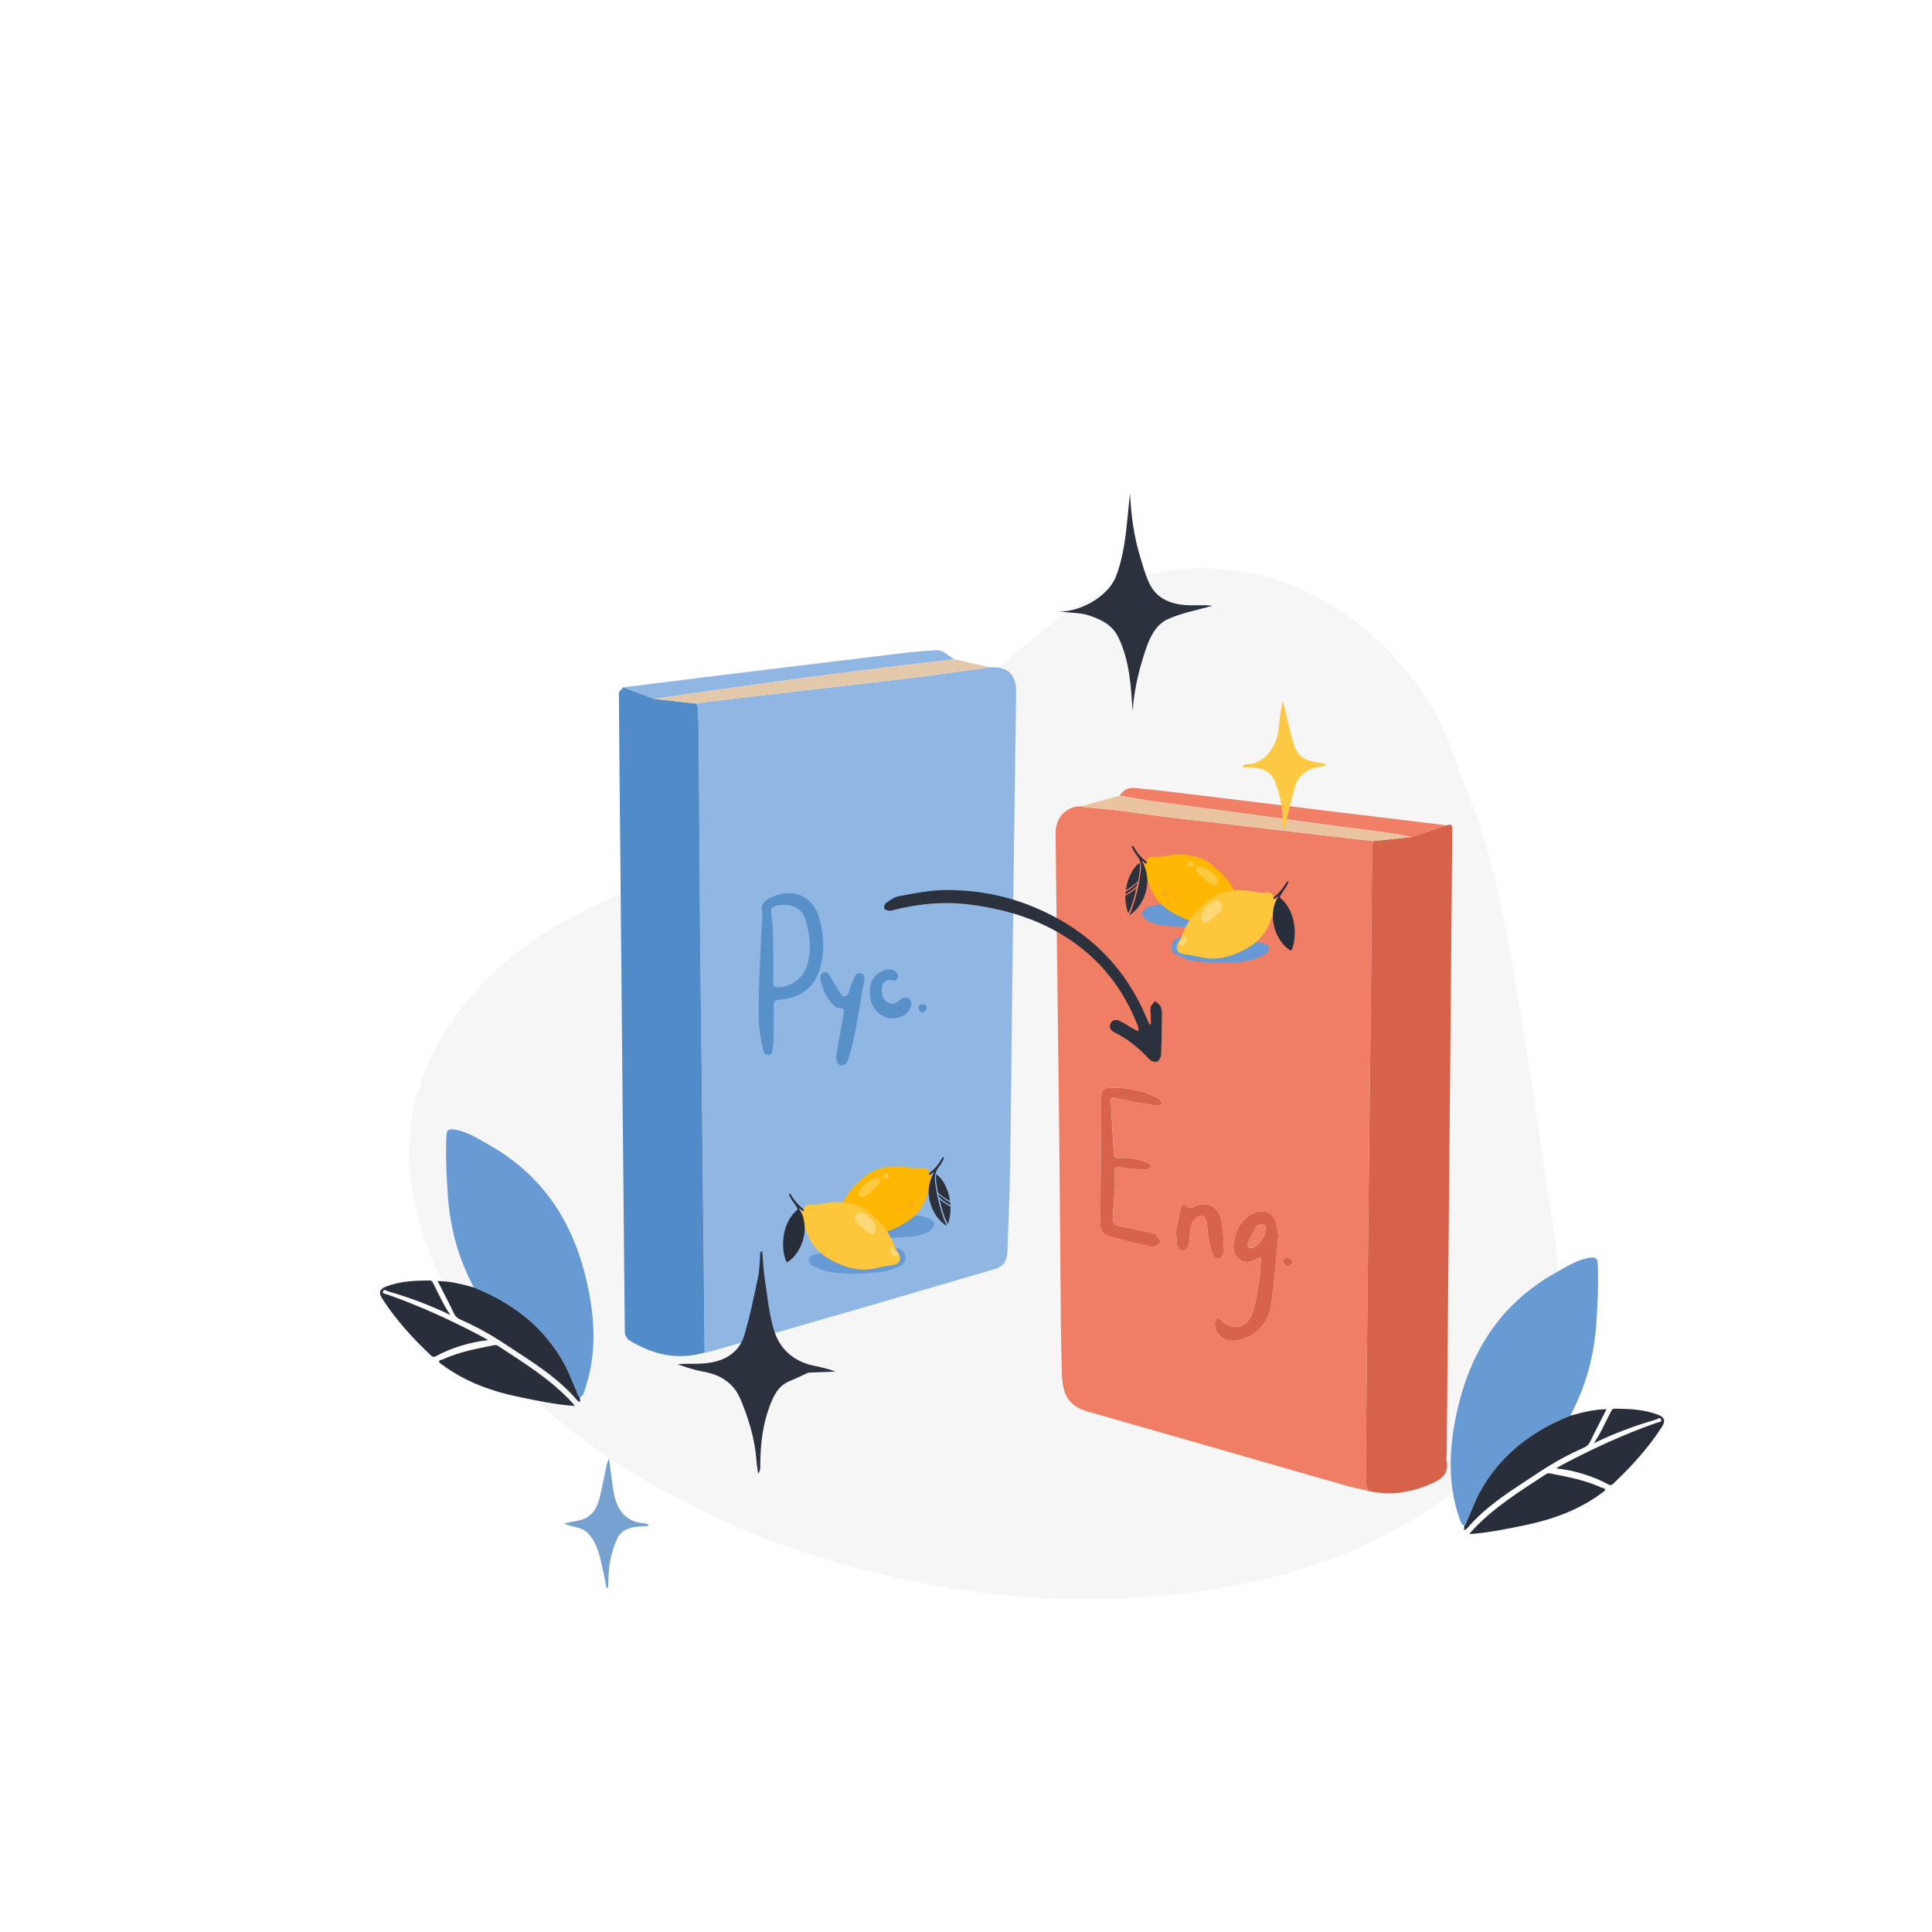
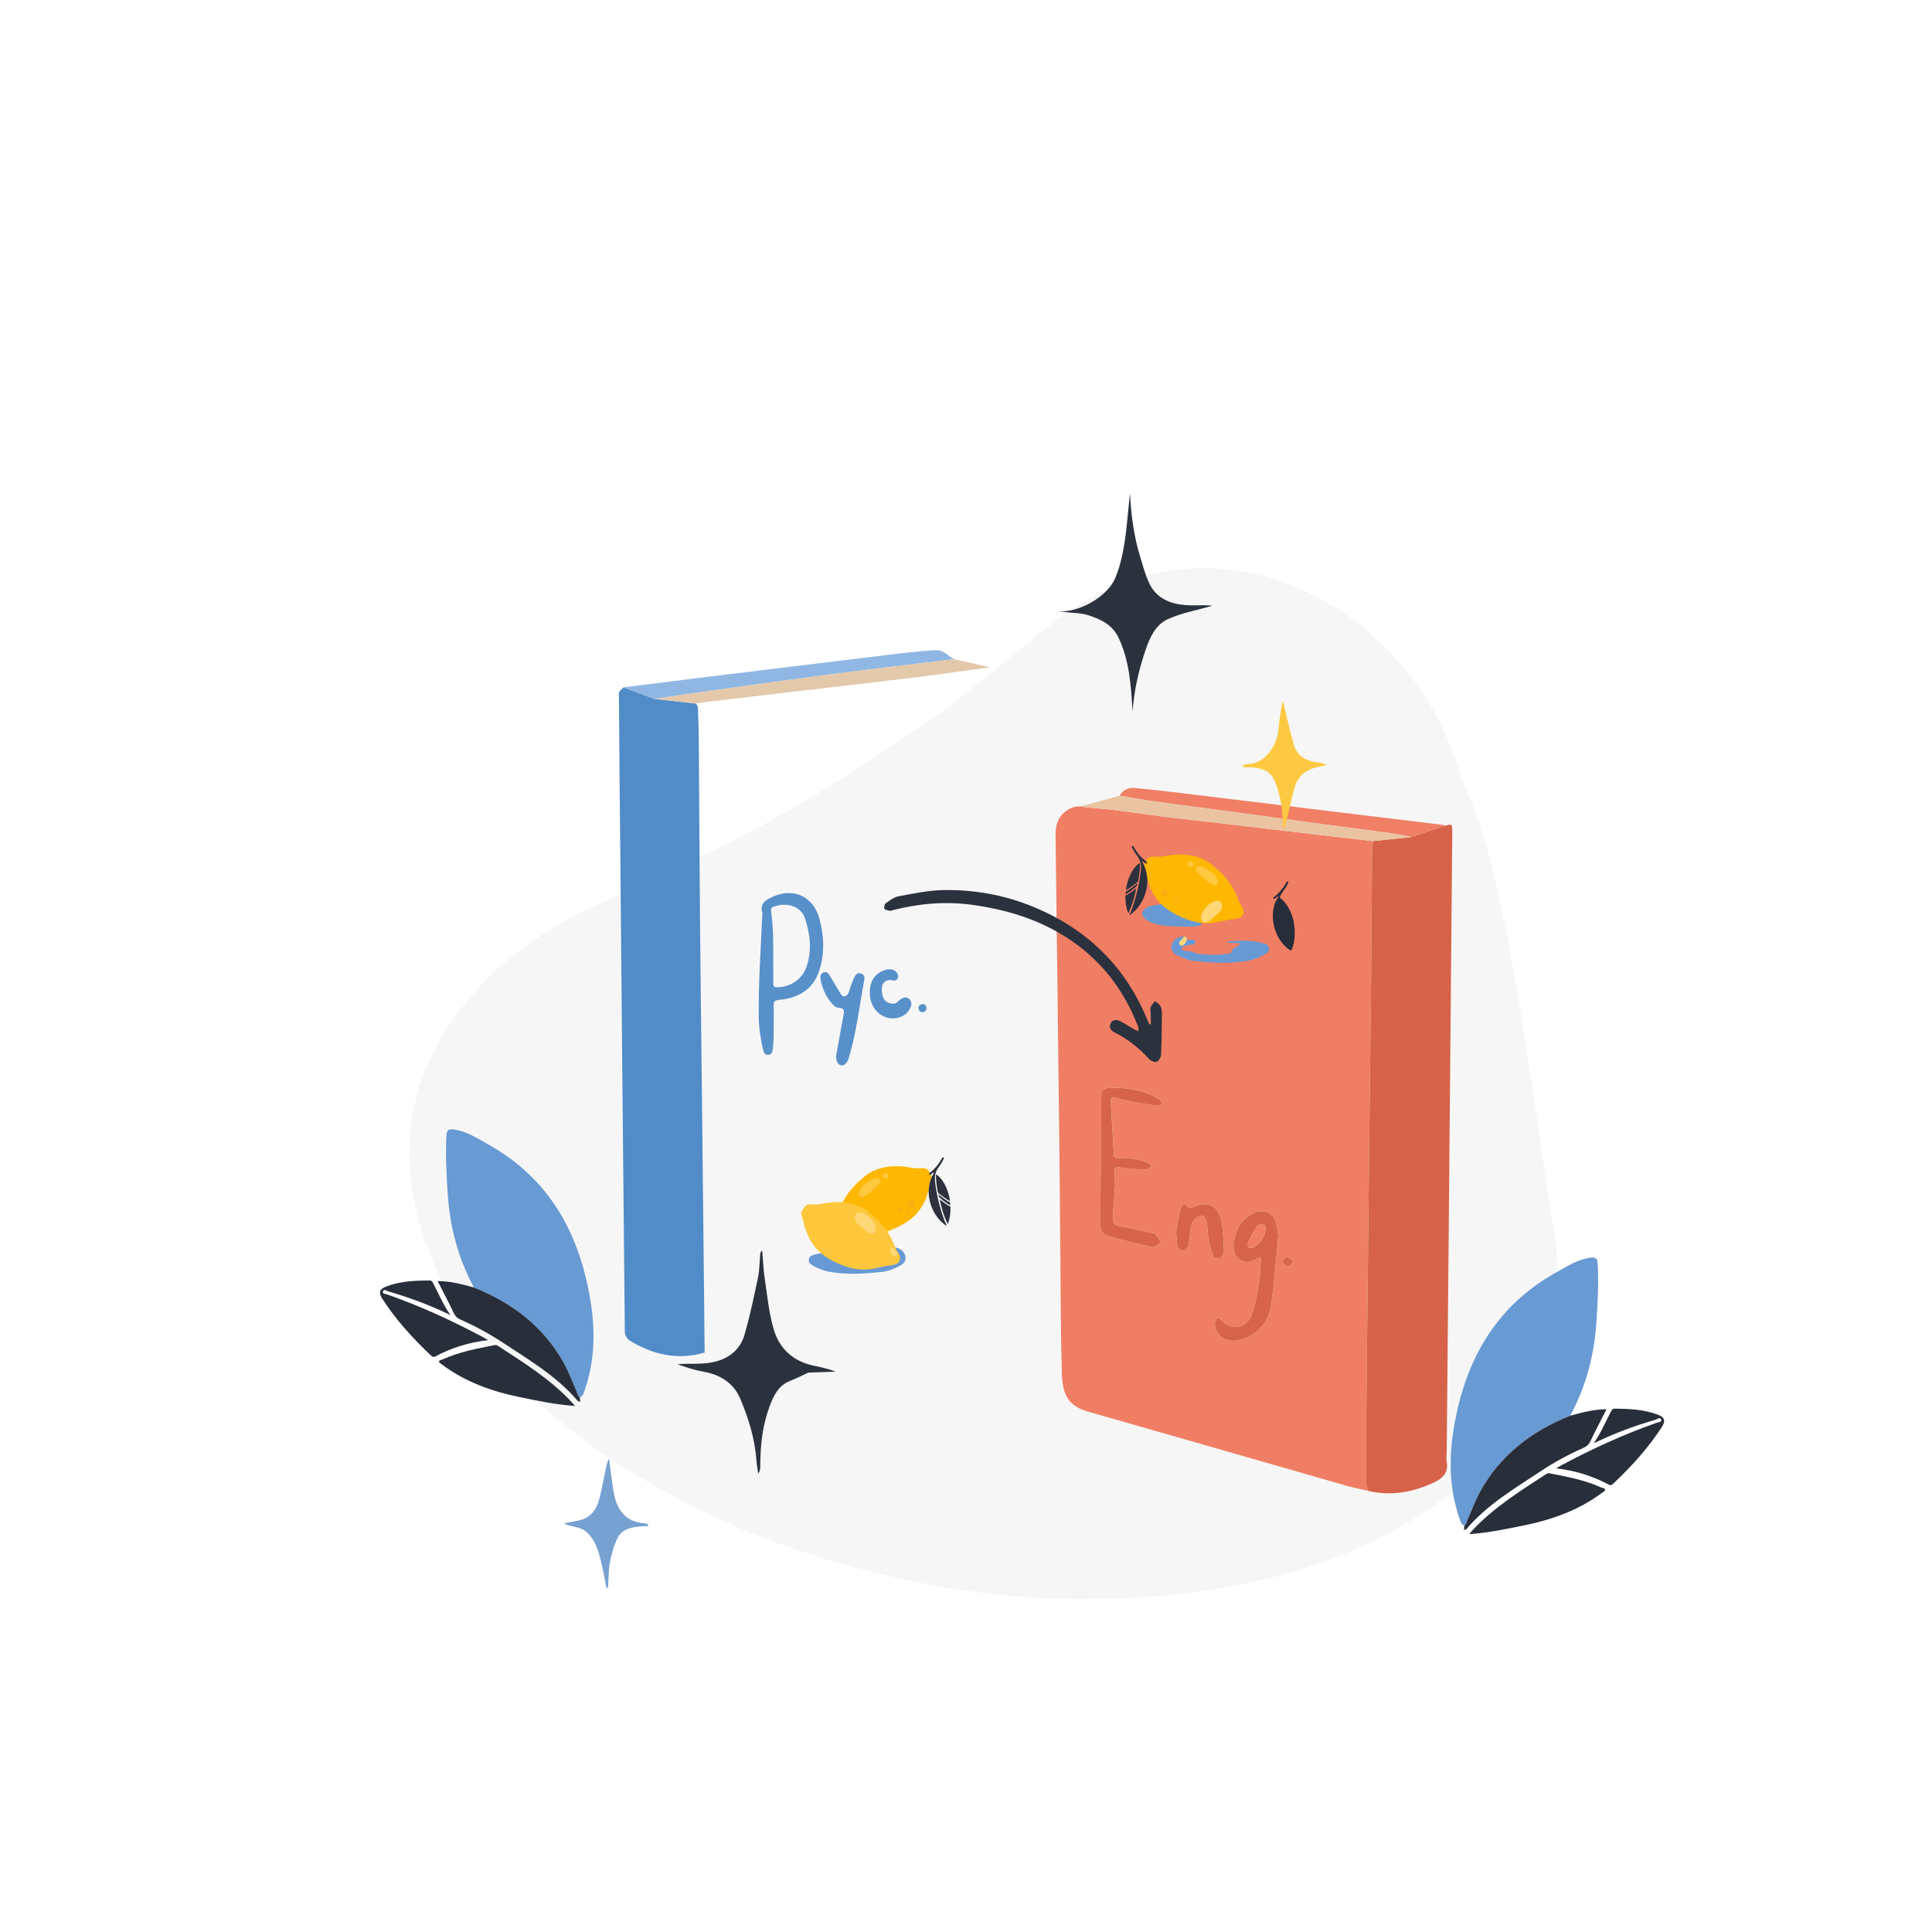
<svg xmlns="http://www.w3.org/2000/svg" x="0px" y="0px" viewBox="0 0 600 600" style="enable-background:new 0 0 600 600;" xml:space="preserve">
  <style type="text/css"> .st0{fill:#F5F5F5;} .st1{fill:#B6B6B7;} .st2{fill:#B7B7B8;} .st3{fill:#DB9273;} .st4{fill:#DA9071;} .st5{fill:#91B7E3;} .st6{fill:#D7654B;} .st7{fill:#2D323F;} .st8{fill:#2A2E3B;} .st9{fill:#F8BA91;} .st10{fill:#F8B991;} .st11{fill:#F3D6B8;} .st12{fill:#BA492F;} .st13{fill:#D66349;} .st14{fill:#F07D64;} .st15{fill:#252937;} .st16{fill:#282D3B;} .st17{fill:#D08CFE;} .st18{fill:#EF8168;} .st19{fill:#FEFEFE;} .st20{fill:#F1F1F1;} .st21{fill:#7D3DAE;} .st22{fill:#F8B992;} .st23{fill:#7D3EAC;} .st24{fill:#50286F;} .st25{fill:#E2E2E3;} .st26{fill:#90B7E3;} .st27{fill:#709DCF;} .st28{fill:#F08066;} .st29{fill:#2E3647;} .st30{fill:#679AD4;} .st31{fill:#FEB702;} .st32{fill:#2D313E;} .st33{fill:#FEC63A;} .st34{fill:#282D3A;} .st35{fill:#FED776;} .st36{fill:#FEC83F;} .st37{fill:#FCAD14;} .st38{fill:#2C313E;} .st39{fill:#76A1D1;} .st40{fill:#FEC941;} .st41{fill:#4B84B7;} .st42{fill:#F6F6F6;} .st43{fill:#B7B7B7;} .st44{fill:#FFFFFF;} .st45{fill:#242937;} .st46{fill:#292929;} .st47{fill:#FFC739;} .st48{fill:#959696;} .st49{fill:#709DD0;} .st50{fill:#2A2F3D;} .st51{fill:#CC5137;} .st52{fill:#91B8E4;} .st53{fill:none;} .st54{fill:#D1E0F1;} .st55{fill:#74200D;} .st56{fill:#E3C7A8;} .st57{fill:#FDF8F3;} .st58{fill:none;stroke:#4A4A4A;stroke-width:7;stroke-linecap:round;stroke-miterlimit:10;} .st59{fill:#4A4A4A;} .st60{fill:#679BD4;} .st61{fill:#909090;} .st62{fill:#C5C5C5;} .st63{fill:#C4C4C4;} .st64{fill:#8F8F8F;} .st65{fill:#BA4930;} .st66{fill:#2A2F3C;} .st67{fill:#FED775;} .st68{fill:#866E62;} .st69{fill:#C0A18C;} .st70{fill:#FFE4C7;} .st71{fill:#96BBE5;} .st72{fill:#FCC12B;} .st73{fill:#598FC5;} .st74{fill:#BA4A30;} .st75{fill:#291F34;} .st76{fill:#252A38;} .st77{fill:#BB4A31;} .st78{fill:#2D313F;} .st79{fill:#FEC944;} .st80{fill:#465161;} .st81{fill:#465161;stroke:#009245;stroke-width:0.75;stroke-linecap:round;stroke-linejoin:round;stroke-miterlimit:10;} .st82{fill:url(#SVGID_1_);} .st83{fill:none;stroke:#666666;stroke-width:0.25;stroke-linecap:round;stroke-miterlimit:10;} .st84{filter:url(#Adobe_OpacityMaskFilter);} .st85{mask:url(#SVGID_2_);} .st86{fill:#FDE2C5;} .st87{fill:#E2C6A7;} .st88{fill:#F3D7B8;} .st89{fill:#F3B504;} .st90{fill:#2F2F3A;} .st91{fill:#EBD9C4;} .st92{fill:#FDE3C6;} .st93{fill:#BB4D33;} .st94{fill:#292C39;} .st95{fill:#897F79;} .st96{fill:#663835;} .st97{fill:#FDE2C6;} .st98{fill:#5A8EC3;} .st99{fill:#2C2D39;} .st100{filter:url(#Adobe_OpacityMaskFilter_1_);} .st101{mask:url(#SVGID_3_);} .st102{fill:#F5F4F3;} .st103{fill:#FCE2C6;} .st104{fill:#5B8CBE;} .st105{fill:#F3B405;} .st106{fill:#B74C34;} .st107{fill:#343540;} .st108{fill:#2E323F;} .st109{fill:#282E3C;} .st110{fill:#9F341C;} .st111{fill:#E1C3A2;} .st112{fill:#F5B807;} .st113{fill:#922F19;} .st114{filter:url(#Adobe_OpacityMaskFilter_2_);} .st115{mask:url(#SVGID_4_);} .st116{fill:#7B7A78;} .st117{fill:#B4A999;} .st118{fill:#6A6A6A;} .st119{fill:#FEC9A8;} .st120{fill:#EEAB7E;} .st121{fill:#91B8E3;} .st122{fill:#2A2F3F;} .st123{fill:#FDB602;} .st124{fill:#6D6D6D;} .st125{fill:#848686;} .st126{fill:#EF7D63;} .st127{fill:#8A1902;} .st128{fill:#90B4DC;} .st129{fill:#B8482F;} .st130{fill:#484848;} .st131{fill:#FEC637;} .st132{fill:#5E91C4;} .st133{fill:#272D3B;} .st134{fill:#CBB6A2;} .st135{fill:#2887F4;} .st136{fill:url(#SVGID_5_);} .st137{fill:#F69421;} .st138{fill:#5290D6;} .st139{clip-path:url(#SVGID_7_);fill:#1A1413;} .st140{fill:#E61F4F;} .st141{fill:#00B1BB;} .st142{fill:#00B0BA;} .st143{fill:#00B3BE;} .st144{fill:#E6204F;} .st145{fill:#201F1D;} .st146{fill:#E05935;} .st147{fill:#036AFE;} .st148{fill:#282726;} .st149{fill:#F99D11;} .st150{fill:#01AEFE;} .st151{fill:#0769D6;} .st152{fill:#00C0FF;} .st153{fill:url(#SVGID_8_);} .st154{fill:url(#SVGID_9_);} .st155{fill:url(#SVGID_10_);} .st156{fill:url(#SVGID_11_);} .st157{fill:url(#SVGID_12_);} .st158{fill:url(#SVGID_13_);} .st159{fill:none;stroke:#4D4D4D;stroke-width:3;stroke-miterlimit:10;} .st160{fill:none;stroke:#4D4D4D;stroke-width:2.5;stroke-miterlimit:10;} .st161{fill:none;stroke:#4D4D4D;stroke-width:3;stroke-linecap:round;stroke-miterlimit:10;} .st162{fill:url(#SVGID_14_);} .st163{clip-path:url(#SVGID_16_);fill:#1A1413;} .st164{fill:#272C38;} .st165{fill:#598CC3;} .st166{fill:#BE4A2F;} .st167{fill:none;stroke:#F6F6F6;stroke-width:4;stroke-linecap:round;stroke-miterlimit:10;} .st168{fill:#FFB700;} .st169{fill:#7D3DAD;} .st170{fill:#A4A5AB;} .st171{fill:#CCCCCC;} .st172{fill:#F1D5B7;} .st173{fill:#E5C8A8;} .st174{fill:#2B2F3C;} .st175{fill:#A39383;} .st176{fill:#A59484;} .st177{fill:#F7B991;} .st178{fill:#F0AB7E;} .st179{fill:#2B313F;} .st180{fill:#E2894F;} .st181{fill:#575757;} .st182{fill:#518CC8;} .st183{fill:#E3C8AA;} .st184{fill:#5890CA;} .st185{fill:#F07E64;} .st186{fill:#F07F66;} .st187{fill:#EAC3A1;} .st188{fill:#D7644A;} .st189{fill:#689AD3;} .st190{fill:#292E3B;} .st191{fill:#FEC942;} .st192{fill:#EDD2B5;} .st193{fill:#95B9E2;} .st194{fill:#D4B799;} .st195{fill:#A19282;} .st196{fill:#A29384;} .st197{fill:#BEAA95;} .st198{fill:#A39587;} .st199{fill:#A49587;} .st200{fill:#F08067;} .st201{fill:#DED3CA;} .st202{fill:#F3E6D9;} .st203{fill:#F08168;} .st204{fill:#272C3A;} .st205{fill:#7D8088;} .st206{fill:#6B6B6B;} .st207{fill:#E6E6E6;} .st208{fill:#4B4B4B;} .st209{fill:#F07F65;} .st210{fill:#252A37;} .st211{fill:#92B8E3;} .st212{fill:#F7B990;} .st213{fill:#FEE4C7;} .st214{fill:#5B90C4;} .st215{fill:#EED3B7;} .st216{fill:#F2AC7E;} .st217{fill:#DB9171;} .st218{fill:#8FB5E1;} .st219{fill:none;stroke:#F6F6F6;stroke-width:2;stroke-miterlimit:10;} .st220{fill:#518CC9;} .st221{fill:#749936;} .st222{fill:#CBD6A9;} .st223{fill:#CCD7AB;} .st224{fill:#636C59;} .st225{fill:#616B54;} .st226{fill:#606950;} .st227{fill:#8E9667;} .st228{fill:#CCD8A8;} .st229{fill:#989D8B;} .st230{fill:#7E8570;} .st231{fill:#79806E;} .st232{fill:#74AB78;} .st233{fill:#C7B58A;} .st234{fill:#8E7250;} .st235{fill:#E0CBA3;} .st236{fill:#C3AA7A;} .st237{filter:url(#Adobe_OpacityMaskFilter_3_);} .st238{mask:url(#SVGID_17_);} .st239{fill:#E7C9A9;} .st240{fill:#FECAA7;} .st241{fill:#FCE1C5;} .st242{fill:#BA4C33;} .st243{fill:#33333F;} .st244{fill:#FECAA8;} .st245{fill:#FDC007;} .st246{fill:#FED352;} </style>
  <g id="Layer_1"> </g>
  <g id="Layer_2"> </g>
  <g id="Layer_3"> </g>
  <g id="Layer_4"> </g>
  <g id="Layer_5"> </g>
  <g id="Layer_6"> </g>
  <g id="Layer_7"> </g>
  <g id="Layer_8"> </g>
  <g id="Layer_9"> </g>
  <g id="Layer_10"> </g>
  <g id="Layer_11"> </g>
  <g id="Layer_12"> </g>
  <g id="Layer_13"> </g>
  <g id="Layer_14">
    <g id="LiveLib_1_"> </g>
  </g>
  <g id="Layer_15"> </g>
  <g id="Layer_16"> </g>
  <g id="Layer_17"> </g>
  <g id="Layer_18">
    <path class="st42" d="M334.48,496.66c-29.14-0.23-60.35-5.94-90.69-16.62c-4.91-1.73-9.79-3.55-14.55-5.65 c-26.01-11.52-50.15-25.88-70.06-46.58c-11.46-11.91-20.92-25.19-26.62-40.84c-10.48-28.78-5.9-54.96,14.23-78.14 c11.26-12.97,25.38-22.08,41.01-28.97c5.04-2.22,9.96-4.65,14.84-7.21c4.81-2.53,9.98-4.38,14.92-6.68 c19.73-9.18,38.35-20.32,56.41-32.43c6.73-4.51,13.61-8.79,20.11-13.66c7.82-5.85,15.27-12.16,22.8-18.36 c6.34-5.21,12.66-10.49,19.73-14.68c14.76-8.76,30.74-12.16,47.77-9.52c21.56,3.35,38.62,14.49,52.39,31.06 c7.09,8.54,12.17,18.18,15.6,28.72c0.88,2.71,1.83,5.41,2.96,8.03c6.07,14.01,9.33,28.78,12.33,43.69 c3.59,17.88,6.22,35.9,8.97,53.9c1.91,12.51,3.56,25.06,5.64,37.56c1.6,9.63,2.16,19.41,0.99,29.18 c-1.97,16.47-9.02,30.58-20.12,42.76c-10.69,11.73-23.74,20.15-37.95,26.95c-16.05,7.68-33.04,12.09-50.55,14.74 C362.32,495.78,349.95,496.64,334.48,496.66z" />
    <g>
-       <path class="st26" d="M307.47,207.24c5.39-0.36,8.17,2.24,8.1,7.64c-0.2,15.4-0.43,30.79-0.64,46.19 c-0.2,14.9-0.39,29.8-0.56,44.7c-0.22,18.6-0.37,37.2-0.66,55.8c-0.14,9.09-0.52,18.17-0.86,27.25c-0.09,2.47-1.1,4.46-3.69,5.23 c-13.89,4.07-27.77,8.16-41.66,12.19c-15.63,4.53-31.27,9.01-46.91,13.5c-0.57,0.16-1.17,0.21-1.75,0.32 c-0.09-8.65-0.17-17.3-0.26-25.95c-0.1-9.35-0.2-18.7-0.3-28.05c-0.1-9.3-0.2-18.6-0.3-27.9c-0.2-17.9-0.44-35.8-0.59-53.7 c-0.16-18.26-0.23-36.52-0.36-54.77c-0.02-3.35-0.14-6.69-0.28-10.03c-0.02-0.39-0.4-0.77-0.62-1.16 c1.22-0.19,2.44-0.41,3.66-0.56c9.93-1.17,19.87-2.33,29.8-3.5c11.47-1.34,22.94-2.63,34.4-4.04 C291.82,209.44,299.64,208.3,307.47,207.24z" />
      <path class="st182" d="M216.12,218.49c0.22,0.39,0.61,0.77,0.62,1.16c0.13,3.34,0.25,6.69,0.28,10.03 c0.13,18.26,0.2,36.52,0.36,54.77c0.16,17.9,0.39,35.8,0.59,53.7c0.1,9.3,0.2,18.6,0.3,27.9c0.1,9.35,0.2,18.7,0.3,28.05 c0.09,8.65,0.17,17.3,0.26,25.95c-8.37,2.45-16.08,0.68-23.31-3.75c-0.75-0.46-1.46-1.66-1.47-2.52 c-0.51-49.27-0.95-98.54-1.4-147.82c-0.16-16.91-0.36-33.81-0.45-50.72c0-0.59,0.93-1.19,1.42-1.78c3.2,1.2,6.4,2.39,9.6,3.59 C207.53,217.53,211.82,218.01,216.12,218.49z" />
      <path class="st26" d="M203.23,217.05c-3.2-1.2-6.4-2.39-9.6-3.59c7.91-0.99,15.81-2,23.73-2.97c18.57-2.27,37.14-4.55,55.72-6.78 c5.99-0.72,11.99-1.56,18-1.79c1.71-0.07,3.5,1.81,5.26,2.8c-12.01,1.46-24.03,2.85-36.02,4.4c-12.89,1.67-25.76,3.47-38.64,5.25 C215.52,215.22,209.38,216.15,203.23,217.05z" />
      <path class="st183" d="M203.23,217.05c6.14-0.9,12.28-1.83,18.44-2.68c12.87-1.78,25.75-3.58,38.64-5.25 c12-1.55,24.02-2.94,36.02-4.4c3.72,0.84,7.43,1.68,11.15,2.52c-7.83,1.06-15.65,2.2-23.49,3.16c-11.46,1.41-22.93,2.7-34.4,4.04 c-9.93,1.16-19.87,2.32-29.8,3.5c-1.23,0.14-2.44,0.37-3.66,0.56C211.82,218.01,207.53,217.53,203.23,217.05z" />
      <g>
        <path class="st184" d="M240.28,317.67c0,2.6,0.05,5.2-0.26,7.79c-0.12,0.98-0.18,2.06-1.4,2.15c-1.23,0.09-1.49-1.02-1.71-1.94 c-0.76-3.32-1.25-6.68-1.28-10.08c-0.09-10.4,0.63-20.77,1.09-31.15c0.01-0.25,0.09-0.52,0.03-0.75 c-0.79-3.09,0.68-4.12,3.66-5.38c6.26-2.65,12.27,0.31,14.04,6.91c1.45,5.39,1.74,10.79-0.03,16.23 c-1.88,5.79-6.45,8.51-12.34,9.05c-1.44,0.13-1.91,0.49-1.82,1.91C240.36,314.16,240.28,315.92,240.28,317.67z M243.44,280.98 c-0.88-0.05-1.95,0.19-3,0.53c-0.75,0.24-1.09,0.57-0.96,1.51c0.49,3.52,0.64,7.07,0.65,10.62c0.01,3.9,0.03,7.81,0.03,11.71 c0,0.72,0.03,1.21,1.01,1.24c3.99,0.15,7.9-2.41,9.23-6.15c1.84-5.15,1.24-10.26-0.42-15.29 C249.09,282.47,246.52,280.95,243.44,280.98z" />
        <path class="st184" d="M259.64,328.12c0.76-4.24,1.47-8.47,2.29-12.68c0.27-1.38,0.43-2.39-1.47-2.46 c-0.93-0.03-1.62-0.75-2.21-1.44c-1.79-2.1-2.86-4.56-3.39-7.25c-0.18-0.92-0.14-1.9,0.92-2.28c1.11-0.4,1.6,0.48,2.08,1.27 c0.98,1.63,1.93,3.27,2.93,4.88c0.36,0.57,0.68,1.39,1.51,1.26c0.8-0.13,1.19-0.89,1.41-1.62c0.45-1.49,0.96-2.94,1.64-4.34 c0.41-0.85,1.03-1.43,2.01-1.17c1.01,0.27,1.22,1.18,1.05,2.05c-1.52,7.93-2.36,16-4.69,23.77c-0.2,0.67-0.37,1.37-0.84,1.91 c-0.5,0.58-1.08,1.14-1.93,0.76C259.78,330.27,259.78,329.15,259.64,328.12z" />
        <path class="st184" d="M270.14,308.06c-0.02-3.48,1.75-5.95,4.89-6.86c1.62-0.47,3.02-0.01,3.68,1.17 c0.34,0.6,0.28,1.14-0.09,1.68c-0.37,0.53-0.84,0.55-1.45,0.39c-1.79-0.48-3.26,0.66-3.31,2.51c-0.08,2.73,0.74,4.16,2.59,4.65 c0.96,0.25,1.76,0.13,2.46-0.61c0.27-0.29,0.6-0.53,0.93-0.74c0.82-0.52,1.7-0.72,2.5-0.03c0.78,0.67,0.81,1.61,0.48,2.49 c-0.62,1.64-1.86,2.72-3.51,3.24c-4.48,1.4-8.84-1.94-9.16-6.98C270.12,308.66,270.14,308.36,270.14,308.06z" />
        <path class="st184" d="M287.75,312.98c-0.04,0.77-0.43,1.35-1.24,1.37c-0.73,0.02-1.22-0.52-1.26-1.23 c-0.05-0.74,0.45-1.19,1.19-1.26C287.2,311.8,287.66,312.17,287.75,312.98z" />
      </g>
      <g>
        <g>
          <path class="st30" d="M263.98,389.35c-1.33,0.37-2.67,0.09-4.01,0.28c0.34,0.61,0.7,1.01,1.34,1.21 c0.66,0.21,1.25,0.62,1.38,1.42c0.06,0.4,0.39,0.4,0.69,0.46c2.6,0.48,5.22,0.46,7.84,0.2c1.09-0.11,2.19-0.12,3.22-0.63 c0.67-0.33,1.48-0.3,2.23-0.44c0.53-0.09,1.32-0.13,1.36-0.76c0.04-0.57-0.73-0.63-1.2-0.8c-0.68-0.24-1.39-0.33-2.1-0.4 c-0.49-0.05-0.93-0.23-0.89-0.82c0.04-0.55,0.47-0.71,0.93-0.7c0.75,0.01,1.5,0.08,2.28,0.12c-0.09-0.38-0.53-0.36-0.62-0.69 c0.07-0.3,0.35-0.34,0.6-0.38c1.29-0.24,2.98,0.51,3.68,1.62c0.98,1.56,0.56,3.14-1.16,4.03c-1.78,0.92-3.62,1.7-5.64,1.92 c-5.4,0.59-10.8,0.95-16.2,0c-1.95-0.34-3.75-1.05-5.44-2.05c-0.66-0.39-1.19-0.92-1.09-1.77c0.1-0.85,0.72-1.23,1.47-1.46 c3.49-1.04,7.05-1.08,10.63-0.69C263.49,389.05,263.76,389.03,263.98,389.35z" />
-           <path class="st30" d="M279.27,379.16c-0.14-0.25-0.53-0.24-0.43-0.57c0.09-0.31,0.37-0.42,0.64-0.5 c2.02-0.62,4.08-0.78,6.17-0.48c1.21,0.18,2.39,0.43,3.43,1.12c1.19,0.8,1.33,1.73,0.4,2.83c-0.76,0.89-1.8,1.33-2.87,1.72 c-1.9,0.68-3.9,0.85-5.89,0.95c-2.23,0.11-4.46,0.22-6.69,0.11c-0.43-0.02-0.87-0.07-1.29-0.16c-0.47-0.1-0.89-0.33-0.89-0.89 c0-0.54,0.41-0.78,0.87-0.92c0.16-0.05,0.34-0.11,0.51-0.11c0.86-0.01,1.47-0.54,2.11-1.01c0.08-0.06,0.19-0.17,0.18-0.25 c-0.05-0.79,0.55-0.87,1.09-1.04C277.48,379.7,278.41,379.64,279.27,379.16z" />
        </g>
        <g>
          <path class="st31" d="M288.39,369.85c-0.25,0.32-0.32,0.71-0.42,1.08c-0.51,1.99-1.53,3.73-2.76,5.33 c-1.27,1.65-2.94,2.88-4.73,3.91c-2.5,1.44-5.14,2.53-7.99,3c-2.16,0.36-4.32,0.19-6.45-0.29c-1.37-0.31-2.75-0.6-4.16-0.72 c-0.39-0.03-0.77-0.11-1.15-0.2c-1.69-0.4-2.32-1.8-1.49-3.33c0.44-0.81,1-1.56,1.3-2.46c0.76-2.31,1.92-4.42,3.44-6.3 c1.02-1.26,2.09-2.49,3.39-3.49c0.09-0.07,0.18-0.13,0.25-0.21c2.66-2.71,6.03-3.73,9.69-3.97c1.56-0.1,3.12,0.01,4.66,0.28 c1.43,0.25,2.86,0.46,4.32,0.3c1.11-0.12,1.98,0.35,2.49,1.39c-0.14,0.22-0.46,0.39-0.18,0.71c0.04,0,0.07,0.01,0.11,0.01 c-0.01,0-0.03-0.01-0.04-0.01c0.13-0.05,0.27-0.11,0.4-0.16c0.11,0.21,0.22,0.43,0.33,0.64c-0.08,0.21-0.16,0.43-0.24,0.64 l0.01-0.05C288.69,367.21,288.49,368.52,288.39,369.85z" />
          <path class="st32" d="M289.08,364.73c-0.13,0.05-0.27,0.11-0.4,0.16c-0.02-0.02-0.05-0.02-0.07,0 c-0.28-0.32,0.04-0.49,0.18-0.71c1.54-1.15,2.7-2.61,3.63-4.27c0.13-0.23,0.21-0.55,0.6-0.48c0.22,0.23,0.09,0.45-0.02,0.65 c-0.45,0.79-0.86,1.61-1.43,2.32c-1.07,1.35-1.37,2.85-1.18,4.57c0.45,3.98,1.41,7.82,2.73,11.58c0.16,0.47,0.39,0.92,0.58,1.37 c0.1,0.23,0.24,0.46,0.2,0.79c-1.29-0.92-2.38-1.96-3.23-3.27c-1.51-2.31-2.27-4.85-2.28-7.6c0.1-1.33,0.3-2.64,0.78-3.89 l-0.01,0.05c0.08-0.21,0.16-0.43,0.24-0.64c0.22-0.44,0.59-0.82,0.57-1.36c0,0,0.01,0,0.01,0.01 C289.68,364.25,289.38,364.49,289.08,364.73z" />
          <path class="st32" d="M290.81,364.77c1.96,1.19,3.76,4.66,4.21,8.11c-0.1,0.1-0.19,0.03-0.28-0.02 c-1.15-0.62-2.16-1.44-3.19-2.23c-0.25-0.19-0.33-0.46-0.37-0.73c-0.27-1.64-0.55-3.28-0.51-4.95 C290.66,364.89,290.65,364.82,290.81,364.77z" />
          <path class="st32" d="M291.83,372.44c1.07,0.87,2.13,1.68,3.36,2.28c0.05,1.88-0.2,3.69-0.83,5.47 C293.12,377.73,292.36,375.13,291.83,372.44z" />
          <path class="st32" d="M291.47,370.91c1.12,0.97,2.29,1.84,3.55,2.53c0.12,0.26,0.19,0.48,0.06,0.77c-0.38-0.09-0.68-0.34-1-0.53 c-0.73-0.43-1.37-0.99-2.01-1.54C291.56,371.71,291.56,371.71,291.47,370.91z" />
        </g>
        <g>
          <path class="st33" d="M249.73,375.01c0.57-0.87,1.47-1.1,2.4-0.98c1.17,0.15,2.32,0,3.42-0.23c4.09-0.85,8.05-0.68,11.9,1.05 c0.81,0.37,1.56,0.84,2.22,1.45c1.13,1.04,2.32,2,3.4,3.11c2.03,2.09,3.53,4.48,4.6,7.17c0.35,0.87,0.68,1.73,1.26,2.48 c0.32,0.41,0.53,0.89,0.58,1.43c0.1,1.01-0.45,1.86-1.4,2.16c-0.33,0.1-0.67,0.22-1.01,0.25c-1.93,0.17-3.78,0.71-5.67,1.07 c-2.99,0.58-5.95,0.34-8.84-0.68c-3.39-1.2-6.55-2.79-9.02-5.47c-1.4-1.53-2.44-3.32-3.06-5.3c-0.24-0.75-0.81-1.44-0.76-2.28 c-0.03-0.21-1.02-3.45-1.03-3.59c0.19-0.17,0.3-0.48,0.41-0.69C249.23,375.74,249.59,375.22,249.73,375.01z" />
-           <path class="st34" d="M249.85,380.21c0.54,5.88-3.04,10.68-5.52,11.81c-1.78-3.27-2.03-12.09,3.41-16.39 c-0.63-1.75-2.19-3-2.73-4.79c0.31-0.21,0.47-0.1,0.57,0.09c1.03,1.9,2.46,3.44,4.13,4.78c0.02,0.16-0.22,0.41-0.27,0.43 c-0.11-0.05-1.35-1.01-1.4-1.06c0.01,0.08,0.51,1.09,0.77,1.5C248.89,376.68,249.52,377.48,249.85,380.21z" />
        </g>
        <g>
          <path class="st35" d="M265.52,378.56c-0.09-0.3-0.03-0.62,0.04-0.93c0.18-0.79,0.82-1.25,1.63-1.16 c0.34,0.04,0.67,0.15,0.98,0.31c1.78,0.92,3.11,2.25,3.72,4.17c0.19,0.58,0.14,1.24-0.21,1.81c-0.25,0.41-0.79,0.56-1.33,0.39 c-0.77-0.24-1.33-0.8-1.92-1.31c-0.62-0.54-1.27-1.04-1.87-1.6C266.07,379.77,265.57,379.33,265.52,378.56z" />
          <path class="st36" d="M272.05,365.79c0.49-0.03,0.94-0.09,1.22,0.36c0.3,0.48,0.22,0.93-0.11,1.38 c-0.53,0.7-1.22,1.22-1.86,1.81c-0.84,0.78-1.65,1.6-2.7,2.12c-0.16,0.08-0.31,0.17-0.47,0.22c-0.4,0.13-0.83,0.21-1.16-0.11 c-0.37-0.35-0.49-0.8-0.31-1.31c0.28-0.74,0.68-1.42,1.26-1.95c1.09-1,2.29-1.83,3.68-2.37 C271.77,365.87,271.93,365.83,272.05,365.79z" />
          <path class="st37" d="M283.07,375.12c-0.63,0.09-1.06-0.23-1.15-0.84c-0.09-0.69,0.31-1.31,0.94-1.41 c0.63-0.1,1.08,0.27,1.19,0.98C284.15,374.5,283.74,375.03,283.07,375.12z" />
          <path class="st35" d="M276.47,388.43c-0.01-0.06-0.02-0.13-0.03-0.19c-0.02-0.31-0.02-0.64,0.32-0.77 c0.31-0.11,0.59,0.03,0.77,0.32c0.28,0.44,0.72,0.73,1.02,1.16c0.3,0.44,0.28,0.61-0.08,1.02c-0.3,0.35-0.66,0.31-0.99,0.11 C276.88,389.71,276.61,389.1,276.47,388.43z" />
          <path class="st36" d="M275.11,366.05c-0.41,0.05-0.92-0.26-0.97-0.58c-0.07-0.48,0.4-1.08,0.88-1.12c0.48-0.05,0.95,0.34,1,0.82 C276.07,365.65,275.73,365.97,275.11,366.05z" />
          <path class="st37" d="M280.23,375.58c0.05,0.31-0.2,0.64-0.52,0.69c-0.3,0.05-0.64-0.16-0.69-0.43 c-0.05-0.28,0.21-0.62,0.54-0.68C279.89,375.09,280.18,375.27,280.23,375.58z" />
          <path class="st37" d="M281.67,377.16c-0.26,0.01-0.38-0.22-0.43-0.48c-0.05-0.27,0.23-0.61,0.52-0.64 c0.3-0.03,0.5,0.1,0.54,0.42C282.33,376.76,282.04,377.11,281.67,377.16z" />
        </g>
      </g>
    </g>
    <g>
      <path class="st185" d="M424.9,463c-2.26-0.53-4.55-0.96-6.78-1.6c-26.76-7.67-53.51-15.39-80.28-23.03 c-5.87-1.67-7.83-4.98-8.05-11.6c-0.39-11.9-0.36-23.8-0.48-35.71c-0.12-11.4-0.19-22.81-0.31-34.21 c-0.18-16.6-0.39-33.21-0.59-49.81c-0.2-16-0.42-32.01-0.59-48.01c-0.05-4.23,2.04-7.25,5.67-8.38c0.69-0.22,1.47-0.16,2.2-0.24 c0.43,0.09,0.85,0.21,1.28,0.26c3.42,0.35,6.85,0.62,10.26,1.04c4.89,0.6,9.75,1.36,14.64,1.97c5.53,0.69,11.08,1.28,16.62,1.92 c5.64,0.66,11.27,1.33,16.91,2c4.75,0.56,9.49,1.12,14.24,1.67c5.59,0.65,11.18,1.3,16.76,1.94c-0.1,0.99-0.28,1.98-0.29,2.97 c-0.12,13.4-0.2,26.8-0.31,40.2c-0.08,8.75-0.19,17.49-0.3,26.24c-0.1,8.65-0.2,17.29-0.3,25.94c-0.1,9.3-0.2,18.59-0.3,27.89 c-0.1,9.4-0.2,18.79-0.3,28.19c-0.1,9.25-0.23,18.49-0.29,27.74c-0.05,6.9-0.03,13.81,0.01,20.71 C424.33,461.71,424.7,462.35,424.9,463z M346.33,367.37c-0.04,0-0.09-0.01-0.13-0.01c0-1.2,0.05-2.4-0.01-3.6 c-0.06-1.17,0.33-1.4,1.5-1.24c2.7,0.37,5.43,0.62,8.16,0.74c0.64,0.03,1.31-0.69,1.96-1.06c-0.5-0.42-0.94-1.02-1.52-1.24 c-3.01-1.1-6.13-1.57-9.35-1.31c-0.32,0.03-0.96-0.53-0.98-0.84c-0.36-5.56-0.64-11.13-0.96-16.7c-0.06-1.06,0.27-1.5,1.38-1.21 c1.39,0.37,2.8,0.74,4.21,1c2.92,0.55,5.85,1.08,8.8,1.51c0.53,0.08,1.14-0.38,1.72-0.58c-0.45-0.57-0.79-1.34-1.38-1.68 c-4.84-2.74-10.13-3.52-15.59-3.28c-0.72,0.03-1.95,0.92-2.01,1.5c-0.24,2.4-0.1,4.85-0.12,7.27c-0.1,11.14-0.19,22.29-0.31,33.43 c-0.02,1.76,0.76,3.24,2.3,3.69c4.61,1.35,9.29,2.51,14,3.5c0.73,0.15,1.72-0.95,2.59-1.47c-0.56-0.86-1.07-1.77-1.72-2.55 c-0.24-0.28-0.83-0.29-1.26-0.39c-3.31-0.71-6.6-1.48-9.93-2.09c-1.81-0.33-2.2-1.34-2.06-2.97 C345.9,374.33,346.09,370.85,346.33,367.37z M396.99,383.78c-0.41-1.95-0.41-3.93-1.25-5.45c-1.34-2.41-4.48-2.77-7.16-1.18 c-3.3,1.95-4.88,5.03-5.41,8.7c-0.3,2.13,0.04,4.19,2.02,5.43c1.81,1.13,3.63,0.66,5.32-0.52c0.92-0.64,1.12-0.1,1.05,0.73 c-0.2,2.38-0.24,4.78-0.64,7.12c-0.58,3.36-1,6.84-2.28,9.95c-1.7,4.17-6.57,4.67-9.48,1.31c-0.74-0.85-1.23-0.59-1.56,0.14 c-0.27,0.59-0.41,1.37-0.26,1.99c0.84,3.47,3.67,4.81,7,4.27c5.45-0.89,9.73-5.39,10.47-11.07 C395.74,398.06,396.29,390.87,396.99,383.78z M365.04,383.61c0.13,0.02,0.26,0.05,0.38,0.07c0,0.95-0.22,1.97,0.06,2.83 c0.25,0.77,0.96,1.73,1.63,1.89c0.51,0.12,1.42-0.78,1.92-1.41c0.32-0.4,0.2-1.14,0.3-1.73c0.43-2.46-0.01-5.2,2.16-7.08 c0.49-0.43,1.41-0.78,1.96-0.61c0.54,0.17,1.13,0.99,1.24,1.61c0.33,1.9,0.34,3.86,0.68,5.77c0.3,1.7,0.75,3.39,1.36,5 c0.18,0.47,1.1,0.94,1.66,0.92c0.49-0.02,1.09-0.65,1.38-1.16c0.3-0.53,0.39-1.25,0.35-1.88c-0.16-2.63-0.22-5.29-0.65-7.88 c-0.93-5.6-4.33-7.32-9.28-4.93c-0.32,0.15-1,0.06-1.22-0.18c-1.1-1.21-1.97-0.83-2.29,0.47 C366.02,378.05,365.58,380.84,365.04,383.61z M401.42,392.26c0-0.26,0-0.53,0-0.79c-0.6-0.37-1.21-1.03-1.81-1.03 c-0.48,0-0.96,0.8-1.44,1.24c0.52,0.56,0.95,1.37,1.59,1.57C400.16,393.39,400.86,392.62,401.42,392.26z" />
      <path class="st13" d="M424.9,463c-0.2-0.64-0.57-1.28-0.58-1.93c-0.04-6.9-0.06-13.81-0.01-20.71c0.06-9.25,0.19-18.49,0.29-27.74 c0.1-9.4,0.2-18.79,0.3-28.19c0.1-9.3,0.2-18.59,0.3-27.89c0.1-8.65,0.2-17.29,0.3-25.94c0.1-8.75,0.22-17.49,0.3-26.24 c0.12-13.4,0.2-26.8,0.31-40.2c0.01-0.99,0.19-1.98,0.29-2.97c3.99-0.41,7.97-0.82,11.96-1.24c3.52-1.19,7.04-2.37,10.56-3.56 c1.95-0.56,2.12-0.42,2.1,1.83c-0.34,38.57-0.68,77.13-1.03,115.7c-0.23,25.81-0.46,51.62-0.7,77.43 c-0.01,0.75-0.19,1.53-0.05,2.24c0.76,3.67-1.02,5.51-4.23,6.96C438.51,463.49,431.9,464.68,424.9,463z" />
      <path class="st186" d="M448.92,256.41c-3.52,1.19-7.04,2.37-10.56,3.56c-2.02-0.39-4.04-0.87-6.07-1.15 c-6.31-0.88-12.63-1.68-18.95-2.53c-6.36-0.85-12.73-1.72-19.09-2.59c-6.31-0.86-12.62-1.72-18.94-2.57 c-5.67-0.76-11.35-1.46-17.02-2.27c-3.53-0.51-7.04-1.16-10.57-1.75c1.05-1.78,2.69-2.58,4.66-2.4c4.72,0.44,9.44,0.98,14.15,1.55 c14.63,1.76,29.26,3.56,43.89,5.34c12.55,1.53,25.1,3.04,37.64,4.57C448.36,256.2,448.64,256.33,448.92,256.41z" />
      <path class="st187" d="M347.73,247.11c3.52,0.59,7.03,1.25,10.57,1.75c5.67,0.81,11.35,1.51,17.02,2.27 c6.31,0.85,12.63,1.71,18.94,2.57c6.36,0.86,12.72,1.73,19.09,2.59c6.32,0.85,12.64,1.65,18.95,2.53 c2.04,0.29,4.05,0.76,6.07,1.15c-3.99,0.41-7.98,0.82-11.96,1.24c-5.59-0.65-11.18-1.29-16.76-1.94 c-4.75-0.55-9.49-1.11-14.24-1.67c-5.64-0.66-11.27-1.34-16.91-2c-5.54-0.65-11.08-1.24-16.62-1.92 c-4.89-0.61-9.75-1.37-14.64-1.97c-3.41-0.42-6.84-0.69-10.26-1.04c-0.43-0.04-0.86-0.17-1.28-0.26 C339.7,249.3,343.72,248.21,347.73,247.11z" />
      <path class="st188" d="M346.33,367.37c-0.24,3.48-0.43,6.96-0.73,10.43c-0.14,1.63,0.25,2.64,2.06,2.97 c3.33,0.61,6.62,1.38,9.93,2.09c0.44,0.09,1.03,0.1,1.26,0.39c0.65,0.78,1.16,1.69,1.72,2.55c-0.87,0.52-1.86,1.62-2.59,1.47 c-4.7-0.99-9.38-2.15-14-3.5c-1.54-0.45-2.32-1.93-2.3-3.69c0.12-11.14,0.22-22.29,0.31-33.43c0.02-2.43-0.12-4.87,0.12-7.27 c0.06-0.58,1.29-1.47,2.01-1.5c5.46-0.24,10.75,0.54,15.59,3.28c0.59,0.33,0.93,1.11,1.38,1.68c-0.57,0.21-1.19,0.66-1.72,0.58 c-2.94-0.43-5.87-0.96-8.8-1.51c-1.42-0.27-2.82-0.63-4.21-1c-1.11-0.3-1.44,0.14-1.38,1.21c0.32,5.57,0.6,11.14,0.96,16.7 c0.02,0.32,0.67,0.87,0.98,0.84c3.22-0.26,6.34,0.21,9.35,1.31c0.58,0.21,1.02,0.81,1.52,1.24c-0.65,0.37-1.32,1.09-1.96,1.06 c-2.73-0.11-5.46-0.36-8.16-0.74c-1.17-0.16-1.56,0.07-1.5,1.24c0.06,1.2,0.01,2.4,0.01,3.6 C346.24,367.37,346.29,367.37,346.33,367.37z" />
      <path class="st188" d="M396.99,383.78c-0.7,7.09-1.25,14.28-2.18,21.42c-0.74,5.68-5.03,10.18-10.47,11.07 c-3.32,0.54-6.15-0.8-7-4.27c-0.15-0.61,0-1.4,0.26-1.99c0.33-0.73,0.82-0.99,1.56-0.14c2.91,3.36,7.78,2.86,9.48-1.31 c1.27-3.11,1.69-6.6,2.28-9.95c0.41-2.34,0.45-4.75,0.64-7.12c0.07-0.83-0.14-1.37-1.05-0.73c-1.69,1.18-3.5,1.65-5.32,0.52 c-1.98-1.24-2.32-3.3-2.02-5.43c0.52-3.67,2.11-6.75,5.41-8.7c2.69-1.59,5.82-1.24,7.16,1.18 C396.58,379.84,396.58,381.83,396.99,383.78z M393.02,381.15c-0.02-0.03-0.2-0.8-0.42-0.81c-0.74-0.05-1.89-0.08-2.18,0.35 c-1.09,1.64-1.95,3.45-2.8,5.25c-0.19,0.41-0.13,1.35,0.08,1.44c0.46,0.21,1.25,0.25,1.64-0.02 C391.36,385.97,393.03,384.29,393.02,381.15z" />
      <path class="st188" d="M365.04,383.61c0.53-2.77,0.97-5.56,1.64-8.29c0.32-1.3,1.19-1.69,2.29-0.47c0.22,0.24,0.9,0.33,1.22,0.18 c4.95-2.39,8.35-0.67,9.28,4.93c0.43,2.59,0.49,5.25,0.65,7.88c0.04,0.63-0.06,1.35-0.35,1.88c-0.28,0.51-0.89,1.14-1.38,1.16 c-0.56,0.02-1.48-0.45-1.66-0.92c-0.6-1.61-1.06-3.3-1.36-5c-0.33-1.9-0.34-3.86-0.68-5.77c-0.11-0.62-0.7-1.45-1.24-1.61 c-0.55-0.17-1.46,0.19-1.96,0.61c-2.18,1.88-1.74,4.63-2.16,7.08c-0.1,0.59,0.02,1.33-0.3,1.73c-0.5,0.63-1.4,1.54-1.92,1.41 c-0.68-0.16-1.38-1.13-1.63-1.89c-0.28-0.86-0.06-1.88-0.06-2.83C365.3,383.65,365.17,383.63,365.04,383.61z" />
      <path class="st188" d="M401.42,392.26c-0.56,0.36-1.26,1.13-1.66,1c-0.63-0.21-1.07-1.02-1.59-1.57c0.48-0.44,0.96-1.24,1.44-1.24 c0.6,0,1.21,0.65,1.81,1.03C401.43,391.73,401.43,392,401.42,392.26z" />
      <path class="st185" d="M393.02,381.15c0,3.15-1.66,4.82-3.68,6.2c-0.4,0.27-1.18,0.23-1.64,0.02c-0.21-0.1-0.28-1.04-0.08-1.44 c0.85-1.79,1.71-3.6,2.8-5.25c0.29-0.43,1.44-0.39,2.18-0.35C392.83,380.35,393.01,381.11,393.02,381.15z" />
      <g>
        <g>
          <path class="st30" d="M381.13,292.7c1.35,0.36,2.7,0.07,4.05,0.26c-0.34,0.61-0.7,1.02-1.34,1.23 c-0.67,0.22-1.26,0.64-1.38,1.44c-0.06,0.4-0.39,0.41-0.69,0.47c-2.62,0.51-5.26,0.5-7.91,0.26c-1.11-0.1-2.21-0.11-3.26-0.61 c-0.68-0.33-1.49-0.3-2.25-0.42c-0.54-0.09-1.33-0.13-1.38-0.75c-0.05-0.57,0.73-0.64,1.21-0.82c0.68-0.25,1.4-0.34,2.12-0.42 c0.49-0.06,0.94-0.24,0.89-0.83c-0.04-0.55-0.48-0.71-0.95-0.7c-0.76,0.02-1.51,0.09-2.3,0.14c0.09-0.39,0.53-0.37,0.62-0.7 c-0.08-0.3-0.36-0.34-0.6-0.38c-1.3-0.24-3,0.54-3.7,1.67c-0.98,1.58-0.54,3.18,1.2,4.06c1.8,0.91,3.67,1.69,5.71,1.89 c5.46,0.55,10.91,0.87,16.36-0.12c1.97-0.36,3.78-1.09,5.48-2.11c0.66-0.4,1.2-0.94,1.09-1.8c-0.11-0.85-0.74-1.24-1.5-1.46 c-3.53-1.02-7.12-1.04-10.74-0.62C381.62,292.39,381.35,292.37,381.13,292.7z" />
          <path class="st30" d="M365.61,282.52c0.14-0.26,0.53-0.25,0.43-0.58c-0.1-0.31-0.38-0.42-0.65-0.5 c-2.04-0.62-4.12-0.76-6.23-0.43c-1.22,0.19-2.41,0.45-3.46,1.16c-1.2,0.81-1.33,1.76-0.38,2.86c0.77,0.89,1.83,1.33,2.91,1.71 c1.93,0.67,3.94,0.83,5.95,0.92c2.25,0.1,4.51,0.19,6.76,0.07c0.44-0.02,0.87-0.08,1.3-0.17c0.47-0.11,0.89-0.34,0.89-0.9 c0-0.55-0.42-0.78-0.88-0.93c-0.17-0.05-0.34-0.11-0.51-0.11c-0.87,0-1.49-0.53-2.14-1c-0.08-0.06-0.19-0.17-0.19-0.25 c0.04-0.8-0.56-0.87-1.11-1.04C367.42,283.06,366.49,283.01,365.61,282.52z" />
        </g>
        <g>
          <path class="st31" d="M356.33,273.19c0.26,0.32,0.33,0.71,0.43,1.09c0.53,2.01,1.57,3.76,2.83,5.36 c1.29,1.66,2.99,2.89,4.81,3.92c2.53,1.43,5.21,2.51,8.09,2.97c2.19,0.35,4.36,0.16,6.51-0.35c1.39-0.32,2.77-0.63,4.19-0.75 c0.39-0.03,0.78-0.12,1.16-0.21c1.7-0.41,2.33-1.83,1.48-3.37c-0.45-0.82-1.02-1.57-1.33-2.47c-0.79-2.32-1.97-4.45-3.52-6.34 c-1.04-1.26-2.13-2.5-3.45-3.5c-0.09-0.07-0.18-0.13-0.26-0.21c-2.71-2.71-6.12-3.72-9.82-3.94c-1.57-0.09-3.15,0.03-4.71,0.32 c-1.44,0.26-2.88,0.49-4.36,0.33c-1.13-0.12-2,0.37-2.5,1.43c0.14,0.22,0.47,0.39,0.18,0.72c-0.04,0-0.07,0.01-0.11,0.01 c0.01,0,0.03-0.01,0.04-0.01c-0.14-0.05-0.27-0.11-0.41-0.16c-0.11,0.22-0.22,0.43-0.33,0.65c0.08,0.21,0.17,0.43,0.25,0.64 l-0.01-0.05C356.01,270.53,356.22,271.85,356.33,273.19z" />
          <path class="st32" d="M355.6,268.03c0.14,0.05,0.27,0.11,0.41,0.16c0.02-0.02,0.05-0.02,0.07,0c0.28-0.33-0.04-0.5-0.18-0.72 c-1.56-1.15-2.75-2.62-3.7-4.29c-0.13-0.23-0.22-0.55-0.61-0.48c-0.22,0.23-0.09,0.45,0.03,0.65c0.46,0.8,0.88,1.62,1.46,2.34 c1.09,1.36,1.4,2.87,1.22,4.6c-0.42,4.02-1.36,7.91-2.67,11.72c-0.16,0.47-0.39,0.93-0.58,1.39c-0.1,0.24-0.24,0.46-0.2,0.8 c1.29-0.94,2.39-2,3.24-3.32c1.51-2.35,2.25-4.91,2.24-7.7c-0.11-1.34-0.32-2.66-0.81-3.92l0.01,0.05 c-0.08-0.21-0.17-0.43-0.25-0.64c-0.22-0.45-0.6-0.83-0.59-1.37c0,0-0.01,0-0.01,0.01C354.98,267.55,355.29,267.79,355.6,268.03 z" />
          <path class="st32" d="M353.86,268.08c-1.97,1.22-3.77,4.74-4.19,8.22c0.1,0.11,0.19,0.03,0.28-0.02 c1.16-0.63,2.17-1.47,3.21-2.27c0.25-0.2,0.33-0.46,0.37-0.74c0.26-1.66,0.53-3.32,0.48-5.01 C354.01,268.2,354.01,268.13,353.86,268.08z" />
          <path class="st32" d="M352.88,275.83c-1.07,0.89-2.13,1.71-3.38,2.33c-0.04,1.9,0.23,3.72,0.88,5.51 C351.61,281.18,352.37,278.56,352.88,275.83z" />
          <path class="st32" d="M353.24,274.28c-1.12,0.99-2.3,1.88-3.57,2.58c-0.12,0.27-0.19,0.49-0.05,0.78 c0.39-0.09,0.68-0.35,1.01-0.55c0.73-0.44,1.37-1.01,2.02-1.57C353.14,275.09,353.14,275.09,353.24,274.28z" />
        </g>
        <g>
-           <path class="st33" d="M395.41,278.11c-0.58-0.88-1.49-1.1-2.43-0.97c-1.18,0.16-2.34,0.01-3.45-0.21 c-4.14-0.83-8.14-0.62-12,1.15c-0.82,0.38-1.56,0.86-2.23,1.48c-1.14,1.06-2.33,2.04-3.41,3.16c-2.04,2.12-3.53,4.55-4.6,7.27 c-0.34,0.88-0.67,1.75-1.26,2.51c-0.32,0.41-0.53,0.9-0.58,1.45c-0.09,1.02,0.46,1.87,1.43,2.17c0.33,0.1,0.68,0.22,1.02,0.24 c1.95,0.16,3.82,0.69,5.73,1.04c3.02,0.56,6.01,0.3,8.92-0.76c3.42-1.24,6.59-2.86,9.07-5.59c1.41-1.55,2.44-3.37,3.05-5.38 c0.23-0.76,0.81-1.46,0.75-2.31c0.03-0.21,1-3.49,1.01-3.63c-0.2-0.17-0.31-0.49-0.42-0.7 C395.92,278.85,395.56,278.33,395.41,278.11z" />
          <path class="st34" d="M395.33,283.37c-0.5,5.95,3.15,10.76,5.66,11.88c1.78-3.32,1.96-12.22-3.57-16.53 c0.62-1.77,2.19-3.05,2.72-4.86c-0.32-0.21-0.48-0.09-0.58,0.09c-1.02,1.92-2.46,3.49-4.14,4.86c-0.02,0.16,0.23,0.41,0.27,0.43 c0.11-0.06,1.35-1.03,1.41-1.08c-0.01,0.08-0.51,1.11-0.77,1.52C396.27,279.8,395.64,280.61,395.33,283.37z" />
        </g>
        <g>
          <path class="st35" d="M379.49,281.82c0.09-0.3,0.03-0.63-0.05-0.94c-0.19-0.8-0.84-1.26-1.65-1.16 c-0.35,0.04-0.67,0.15-0.99,0.32c-1.79,0.94-3.12,2.29-3.73,4.24c-0.18,0.59-0.13,1.26,0.22,1.83c0.25,0.41,0.8,0.56,1.35,0.39 c0.78-0.25,1.34-0.82,1.93-1.34c0.62-0.55,1.27-1.06,1.87-1.63C378.94,283.05,379.45,282.59,379.49,281.82z" />
          <path class="st36" d="M372.8,268.97c-0.49-0.02-0.95-0.08-1.23,0.37c-0.29,0.49-0.22,0.95,0.13,1.39 c0.54,0.7,1.24,1.22,1.89,1.81c0.85,0.78,1.67,1.61,2.74,2.12c0.16,0.08,0.31,0.17,0.48,0.22c0.41,0.13,0.84,0.21,1.17-0.12 c0.37-0.36,0.49-0.81,0.3-1.32c-0.29-0.75-0.7-1.43-1.28-1.96c-1.1-1-2.33-1.83-3.74-2.37 C373.09,269.05,372.92,269.01,372.8,268.97z" />
          <path class="st37" d="M361.75,278.48c0.63,0.09,1.07-0.24,1.15-0.86c0.09-0.7-0.33-1.32-0.96-1.41c-0.63-0.1-1.09,0.28-1.2,1 C360.65,277.85,361.07,278.39,361.75,278.48z" />
          <path class="st35" d="M368.51,291.87c0.01-0.06,0.02-0.13,0.02-0.19c0.02-0.31,0.02-0.65-0.33-0.77 c-0.31-0.11-0.6,0.03-0.78,0.33c-0.28,0.45-0.72,0.75-1.02,1.18c-0.3,0.45-0.28,0.62,0.08,1.03c0.31,0.35,0.67,0.3,1,0.1 C368.11,293.16,368.37,292.55,368.51,291.87z" />
          <path class="st36" d="M369.71,269.25c0.41,0.05,0.93-0.27,0.97-0.59c0.07-0.48-0.41-1.09-0.9-1.13c-0.49-0.04-0.96,0.35-1,0.84 C368.74,268.86,369.08,269.18,369.71,269.25z" />
          <path class="st37" d="M364.62,278.91c-0.05,0.31,0.21,0.64,0.53,0.7c0.31,0.05,0.64-0.16,0.69-0.44 c0.05-0.29-0.22-0.63-0.55-0.69C364.95,278.42,364.66,278.61,364.62,278.91z" />
-           <path class="st37" d="M363.18,280.52c0.26,0,0.38-0.22,0.43-0.49c0.05-0.28-0.24-0.61-0.53-0.64c-0.31-0.03-0.51,0.11-0.54,0.43 C362.51,280.13,362.8,280.47,363.18,280.52z" />
        </g>
      </g>
    </g>
    <g>
      <path class="st189" d="M147.18,399.85c-4.81-8.94-7.4-18.49-8.1-28.61c-0.43-6.14-0.73-12.26-0.45-18.42 c0.07-1.61,0.5-2.29,2.19-2.07c4.1,0.54,7.47,2.79,10.93,4.73c18.87,10.59,28.16,27.53,31.59,48.25 c1.55,9.39,1.42,18.72-1.7,27.84c-0.31,0.91-0.5,1.97-1.57,2.42c-0.72-0.5-0.75-1.37-1.07-2.08c-1.26-2.77-2.28-5.67-3.74-8.33 C168.96,412.08,159.18,404.64,147.18,399.85z" />
      <path class="st190" d="M147.18,399.85c12,4.79,21.78,12.24,28.08,23.74c1.46,2.66,2.48,5.56,3.74,8.33 c0.32,0.71,0.35,1.57,1.07,2.08c0.03,0.4,0.07,0.79,0.11,1.36c-0.34-0.13-0.66-0.16-0.8-0.34c-6.39-7.53-14.78-12.48-22.87-17.83 c-4.26-2.82-8.73-5.28-13.42-7.34c-1.01-0.44-1.68-1.03-2.17-2.07c-1.56-3.29-3.27-6.51-5.01-9.94 C139.91,397.87,143.55,398.84,147.18,399.85z" />
      <path class="st190" d="M178.55,436.63c-5.97-0.41-11.49-1.59-17.01-2.71c-8.71-1.78-16.96-4.71-24.18-10.08 c-0.39-0.29-1.01-0.65-1.01-0.98c0-0.54,0.75-0.51,1.19-0.71c5.1-2.32,10.56-3.34,16.02-4.4c0.45-0.09,0.78,0.02,1.12,0.24 c8.16,5.34,16.49,10.47,23.15,17.77C177.98,435.94,178.14,436.13,178.55,436.63z" />
      <path class="st190" d="M139.88,408.4c-6.3-3.05-12.65-5.43-19.19-7.31c-0.57-0.16-1.44-0.96-1.76-0.03 c-0.26,0.77,0.86,0.78,1.4,0.97c10.21,3.59,20.01,8.09,29.55,13.17c0.52,0.28,1.02,0.59,1.71,0.99 c-5.9,0.67-11.31,2.34-16.38,5.06c-0.53,0.29-0.94,0.12-1.34-0.26c-5.69-5.37-10.93-11.12-15.19-17.72 c-1.08-1.68-0.91-2.89,1.12-3.68c4.38-1.71,8.96-1.9,13.57-1.94c0.77-0.01,0.97,0.55,1.26,1.09 C136.3,401.92,137.68,405.25,139.88,408.4z" />
    </g>
    <g>
      <path class="st189" d="M487.65,439.66c4.81-8.94,7.4-18.49,8.1-28.61c0.43-6.14,0.73-12.26,0.45-18.42 c-0.07-1.61-0.5-2.29-2.19-2.07c-4.1,0.54-7.47,2.79-10.93,4.73c-18.87,10.59-28.16,27.53-31.59,48.25 c-1.55,9.39-1.42,18.72,1.7,27.84c0.31,0.91,0.5,1.97,1.57,2.42c0.72-0.5,0.75-1.37,1.07-2.08c1.26-2.77,2.28-5.67,3.74-8.33 C465.87,451.9,475.65,444.46,487.65,439.66z" />
      <path class="st190" d="M487.65,439.66c-12,4.79-21.78,12.24-28.08,23.74c-1.46,2.66-2.48,5.56-3.74,8.33 c-0.32,0.71-0.35,1.57-1.07,2.08c-0.03,0.4-0.07,0.79-0.11,1.36c0.34-0.13,0.66-0.16,0.8-0.34c6.39-7.53,14.78-12.48,22.87-17.83 c4.26-2.82,8.73-5.28,13.42-7.34c1.01-0.44,1.68-1.03,2.17-2.07c1.56-3.29,3.27-6.51,5.01-9.94 C494.92,437.69,491.28,438.66,487.65,439.66z" />
      <path class="st190" d="M456.28,476.44c5.97-0.41,11.49-1.59,17.01-2.71c8.71-1.78,16.96-4.71,24.18-10.08 c0.39-0.29,1.01-0.65,1.01-0.98c0-0.54-0.75-0.51-1.19-0.71c-5.1-2.32-10.56-3.34-16.02-4.4c-0.45-0.09-0.78,0.02-1.12,0.24 c-8.16,5.34-16.49,10.47-23.15,17.77C456.84,475.76,456.69,475.95,456.28,476.44z" />
      <path class="st190" d="M494.95,448.22c6.3-3.05,12.65-5.43,19.19-7.31c0.57-0.16,1.44-0.96,1.76-0.03 c0.26,0.77-0.86,0.78-1.4,0.97c-10.21,3.59-20.01,8.09-29.55,13.17c-0.52,0.28-1.02,0.59-1.71,0.99 c5.9,0.67,11.31,2.34,16.38,5.06c0.53,0.29,0.94,0.12,1.34-0.26c5.69-5.37,10.93-11.12,15.19-17.72c1.08-1.68,0.91-2.89-1.12-3.68 c-4.38-1.71-8.96-1.9-13.57-1.94c-0.77-0.01-0.97,0.55-1.26,1.09C498.53,441.74,497.15,445.07,494.95,448.22z" />
    </g>
    <g>
      <path class="st38" d="M351.74,220.89c-0.51-7.54-0.85-15.57-4.44-23c-1.9-3.92-5.52-5.59-9.28-6.81c-2.32-0.76-4.91-0.7-7.38-1 c-0.88-0.11-1.76-0.17-2.65-0.24c6.79,0.69,15.99-4.38,18.49-10.61c1.33-3.33,2.16-6.93,2.72-10.49c0.8-5.13,1.14-10.33,1.73-15.5 c0.34,6.63,1.18,13.18,3.12,19.54c0.88,2.89,1.65,5.87,2.97,8.56c2.22,4.53,6.42,6.21,11.19,6.58c1.99,0.15,4,0.02,6,0.04 c0.77,0.01,1.55,0.1,2.31,0.16c0.01,0.08,0.01,0.11,0.01,0.14c-0.03-0.04-0.07-0.11-0.09-0.11c-4.59,1.32-9.4,2.16-13.71,4.11 c-3.78,1.71-5.62,5.59-6.95,9.54c-1.85,5.51-3.26,11.1-3.84,16.9C351.85,219.57,351.78,220.46,351.74,220.89z" />
      <path class="st38" d="M357.4,318.09c0-0.82,0.01-1.64,0-2.46c-0.02-0.95-0.25-1.95-0.03-2.84c0.17-0.7,0.87-1.27,1.34-1.9 c0.58,0.52,1.36,0.95,1.69,1.6c0.36,0.72,0.43,1.65,0.43,2.49c-0.03,4.2-0.06,8.39-0.26,12.58c-0.04,0.79-0.71,1.98-1.34,2.18 c-0.67,0.21-1.89-0.31-2.44-0.91c-3.09-3.34-6.53-6.18-10.64-8.19c-1.12-0.55-1.9-1.51-1.24-2.81c0.65-1.28,1.9-1.25,3.01-0.69 c1.46,0.75,2.83,1.68,4.26,2.51c0.43,0.25,0.93,0.39,1.39,0.58c-0.05-0.51,0.01-1.06-0.17-1.52 c-4.58-11.86-12.08-21.32-22.95-28.06c-8.81-5.45-18.47-8.27-28.64-9.66c-8.31-1.13-16.46-0.4-24.54,1.68 c-0.34,0.09-0.71,0.24-1.02,0.17c-0.58-0.13-1.44-0.26-1.6-0.65c-0.19-0.44,0.05-1.43,0.43-1.69c1.25-0.86,2.58-1.9,4.01-2.16 c4.61-0.84,9.27-1.84,13.92-1.92c9.53-0.16,18.86,1.5,27.71,5.13c16.5,6.77,28.52,18.19,35.43,34.78 c0.26,0.62,0.57,1.22,0.85,1.83C357.12,318.15,357.26,318.12,357.4,318.09z" />
      <path class="st191" d="M386,237.76c0.35-0.15,0.71-0.45,1.06-0.44c6.2,0.09,9.61-6.34,10.01-10.85c0.26-2.92,0.64-5.82,1.3-8.8 c0.17,0.66,0.35,1.31,0.52,1.97c0.98,3.95,1.79,7.96,2.99,11.85c1.1,3.59,4.09,4.93,7.6,5.32c0.85,0.1,1.7,0.3,2.52,0.81 c-1.71,0.41-3.52,0.61-5.11,1.3c-2.33,1.01-4.02,2.92-4.73,5.33c-1.14,3.91-1.96,7.91-2.93,11.87c-0.11,0.45-0.31,0.88-0.76,1.26 c-0.17-2.57-0.12-5.18-0.57-7.7c-0.46-2.57-1.15-5.17-2.21-7.54c-1.25-2.78-3.99-3.57-6.84-3.83c-0.92-0.09-1.85-0.01-2.78-0.01 C386.06,238.11,386.03,237.94,386,237.76z" />
      <path class="st39" d="M188.33,493.14c-0.4-2.06-0.73-4.13-1.21-6.17c-0.95-3.97-1.62-8.01-4.82-11.07 c-1.65-1.58-3.7-1.57-5.61-2.18c-0.46-0.14-0.94-0.2-1.44-0.63c1.38-0.27,2.75-0.57,4.14-0.82c3.93-0.7,5.9-3.37,6.79-6.94 c0.87-3.48,1.49-7.01,2.24-10.52c0.1-0.48,0.34-0.92,0.72-1.9c0.29,2.24,0.47,3.97,0.74,5.69c0.38,2.46,0.56,4.99,1.31,7.33 c1.35,4.19,4.2,6.83,8.83,7.12c0.44,0.03,0.86,0.25,1.29,0.38c-0.01,0.17-0.03,0.33-0.04,0.5c-0.94,0.05-1.88,0.07-2.82,0.15 c-2.75,0.24-5.42,1-6.68,3.59c-1.14,2.33-1.87,4.93-2.34,7.49c-0.48,2.57-0.42,5.24-0.59,7.87 C188.66,493.07,188.49,493.1,188.33,493.14z" />
      <path class="st38" d="M252.82,424.15c-6.49-1.32-10.83-5.33-12.59-11.48c-1.46-5.08-1.97-10.44-2.75-15.69 c-0.42-2.81-0.52-5.67-0.77-8.5c-0.49,0.28-0.58,0.54-0.61,0.82c-0.22,2.44-0.18,4.92-0.67,7.3c-1.26,6.03-2.51,12.08-4.24,17.98 c-1.09,3.73-3.69,6.46-7.61,7.85c-3.46,1.23-6.97,1.1-10.51,1.11c-0.89,0-1.78,0.08-2.67,0.12c2.71,0.99,5.36,1.86,8.08,2.33 c5.26,0.92,9.39,3.6,11.43,8.42c2.57,6.1,4.54,12.46,5.01,19.16c0.1,1.37,0.35,2.72,0.53,4.08c0.41-0.53,0.56-1.01,0.62-1.5 c0.06-0.49,0.03-1,0.04-1.5c0.06-6.03,0.71-11.97,2.81-17.66c1.25-3.4,2.71-6.68,6.48-8.16c1.89-0.74,3.71-1.67,5.57-2.52 c-0.35,0.07-0.72,0.11-1.08,0.16c0.36-0.06,0.72-0.1,1.08-0.16c0.21-0.02,0.42-0.03,0.63-0.05c2.64-0.1,5.28-0.19,7.91-0.29 C257.25,425.11,255.04,424.6,252.82,424.15z M235.49,451.58c-0.03-0.04-0.09-0.07-0.09-0.11c0-0.04,0.06-0.07,0.09-0.11 c0.03,0.04,0.06,0.07,0.09,0.11C235.55,451.51,235.52,451.55,235.49,451.58z" />
    </g>
  </g>
  <g id="Layer_19"> </g>
  <g id="Layer_20"> </g>
  <g id="Layer_21"> </g>
  <g id="Layer_22"> </g>
  <g id="Layer_23"> </g>
  <g id="Layer_24"> </g>
  <g id="Layer_25"> </g>
  <g id="Layer_26"> </g>
  <g id="Layer_27"> </g>
</svg>